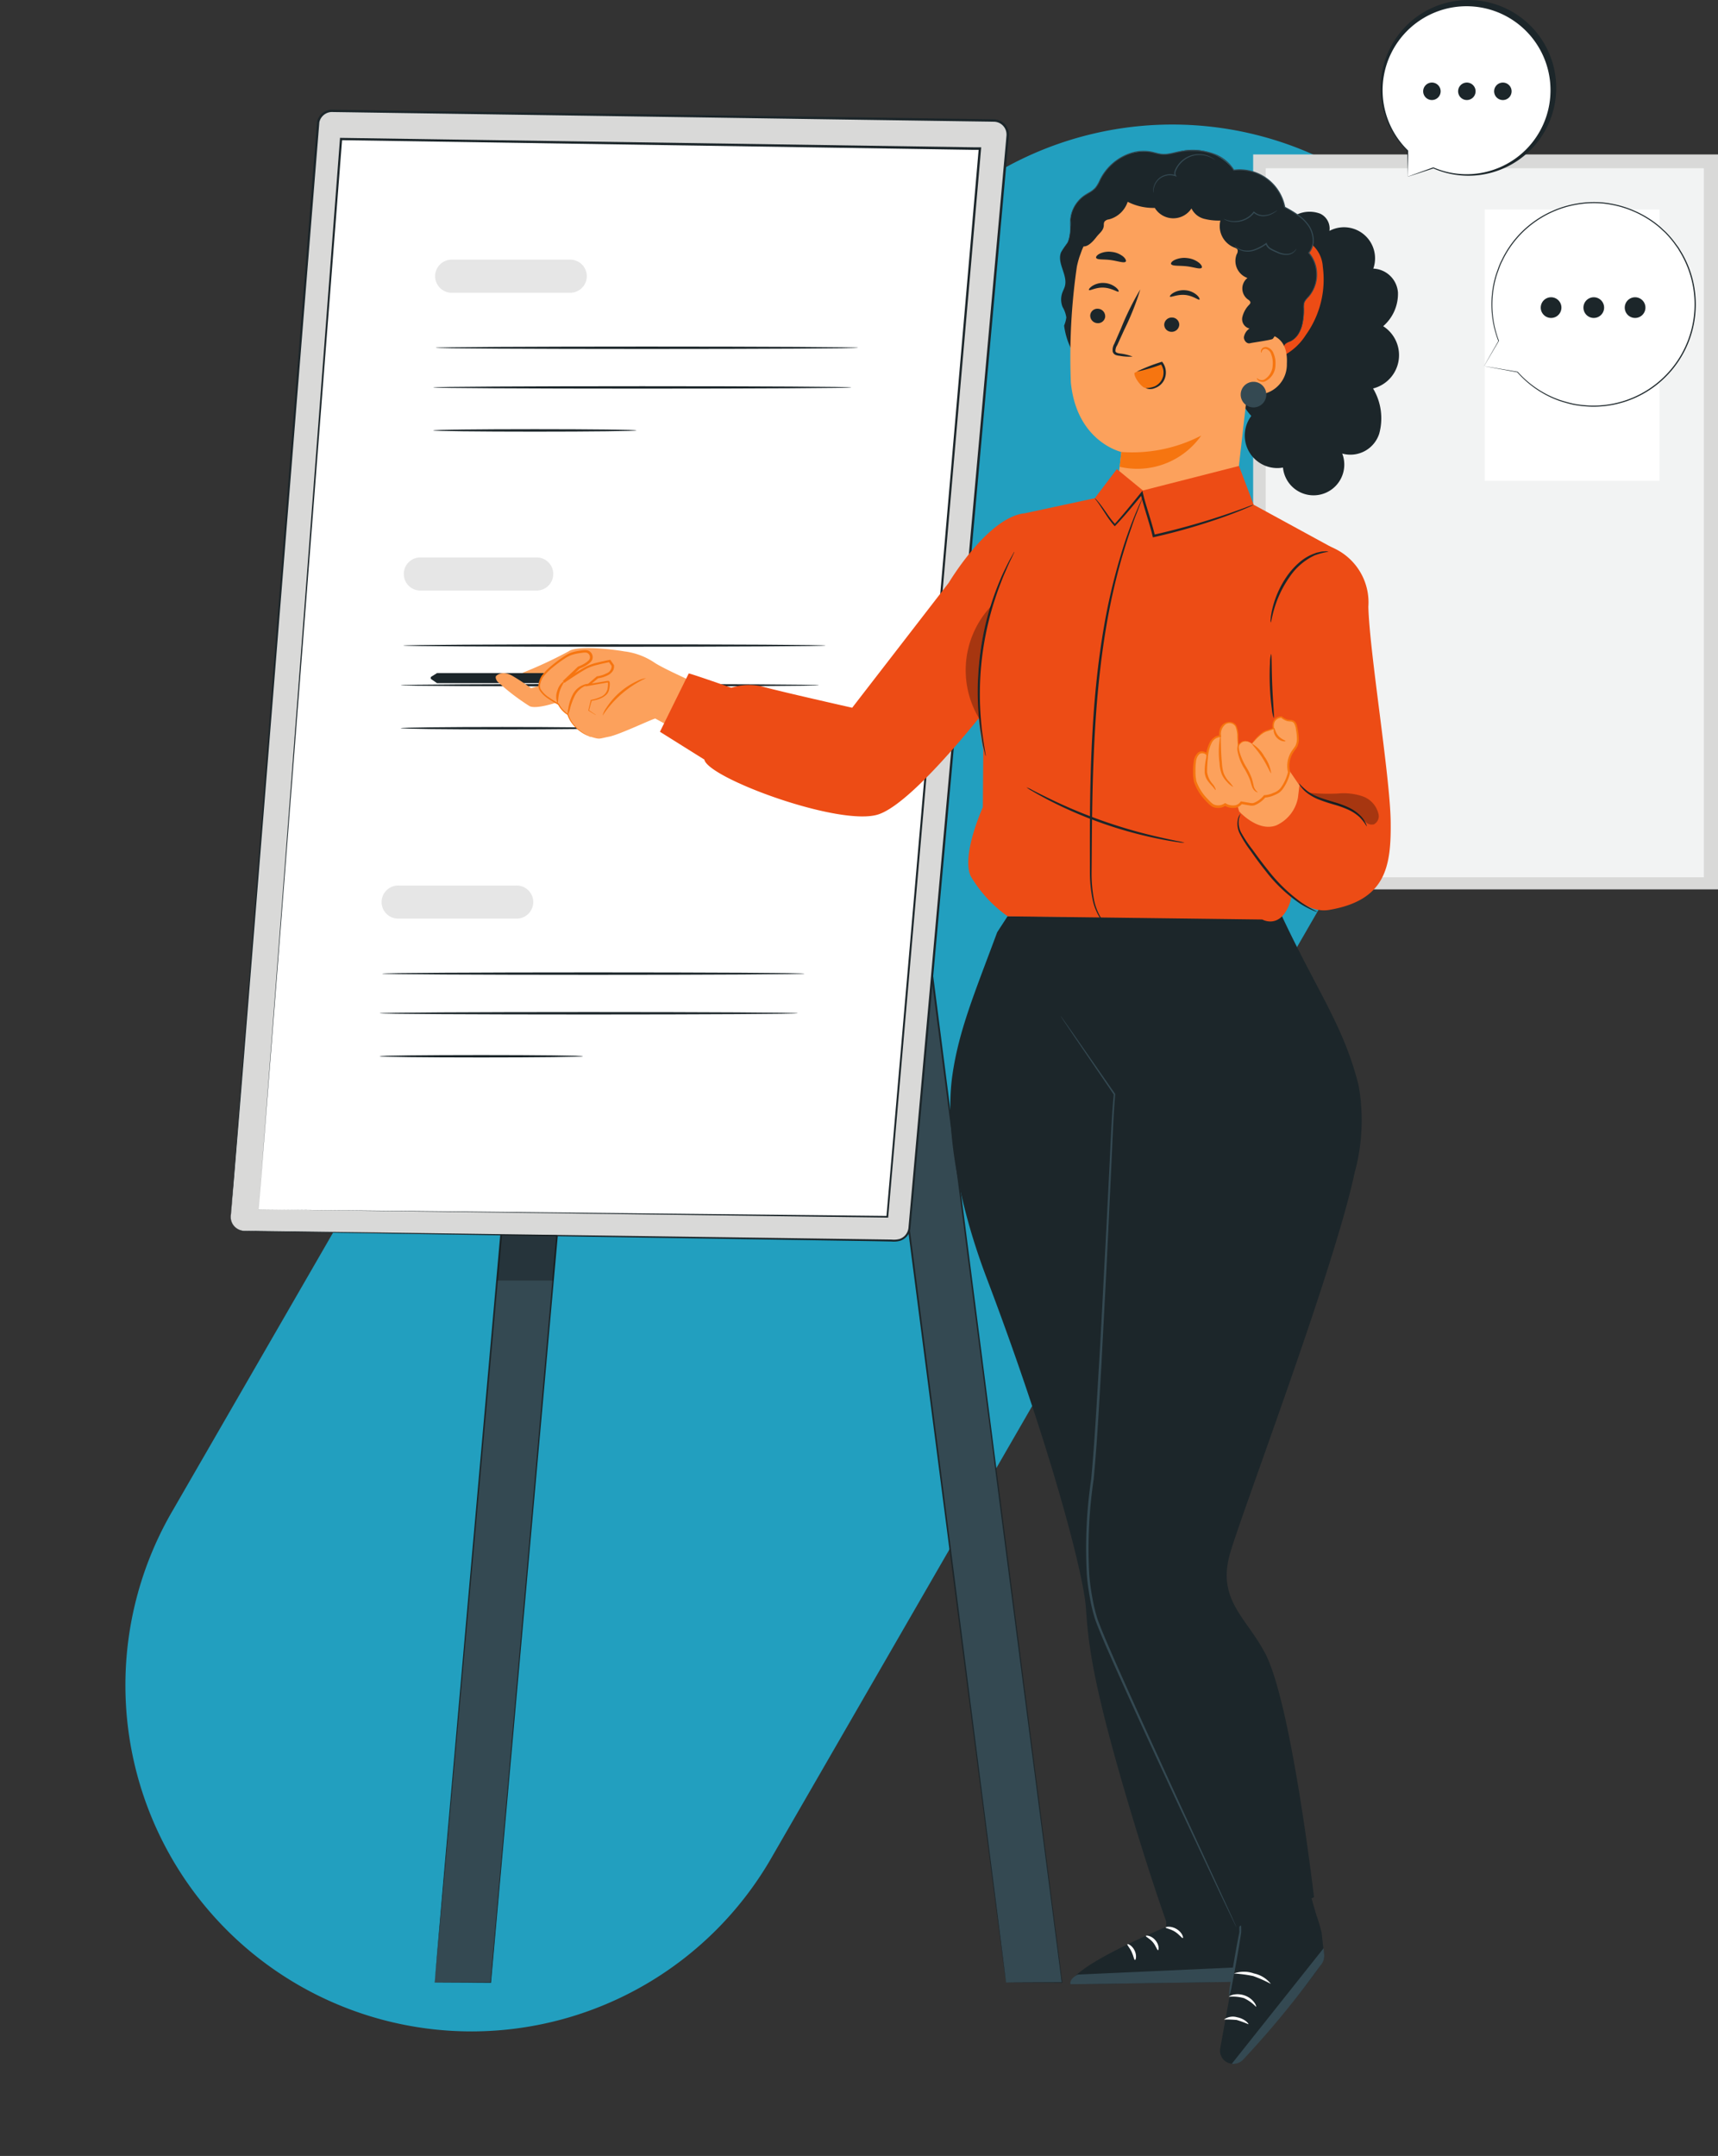
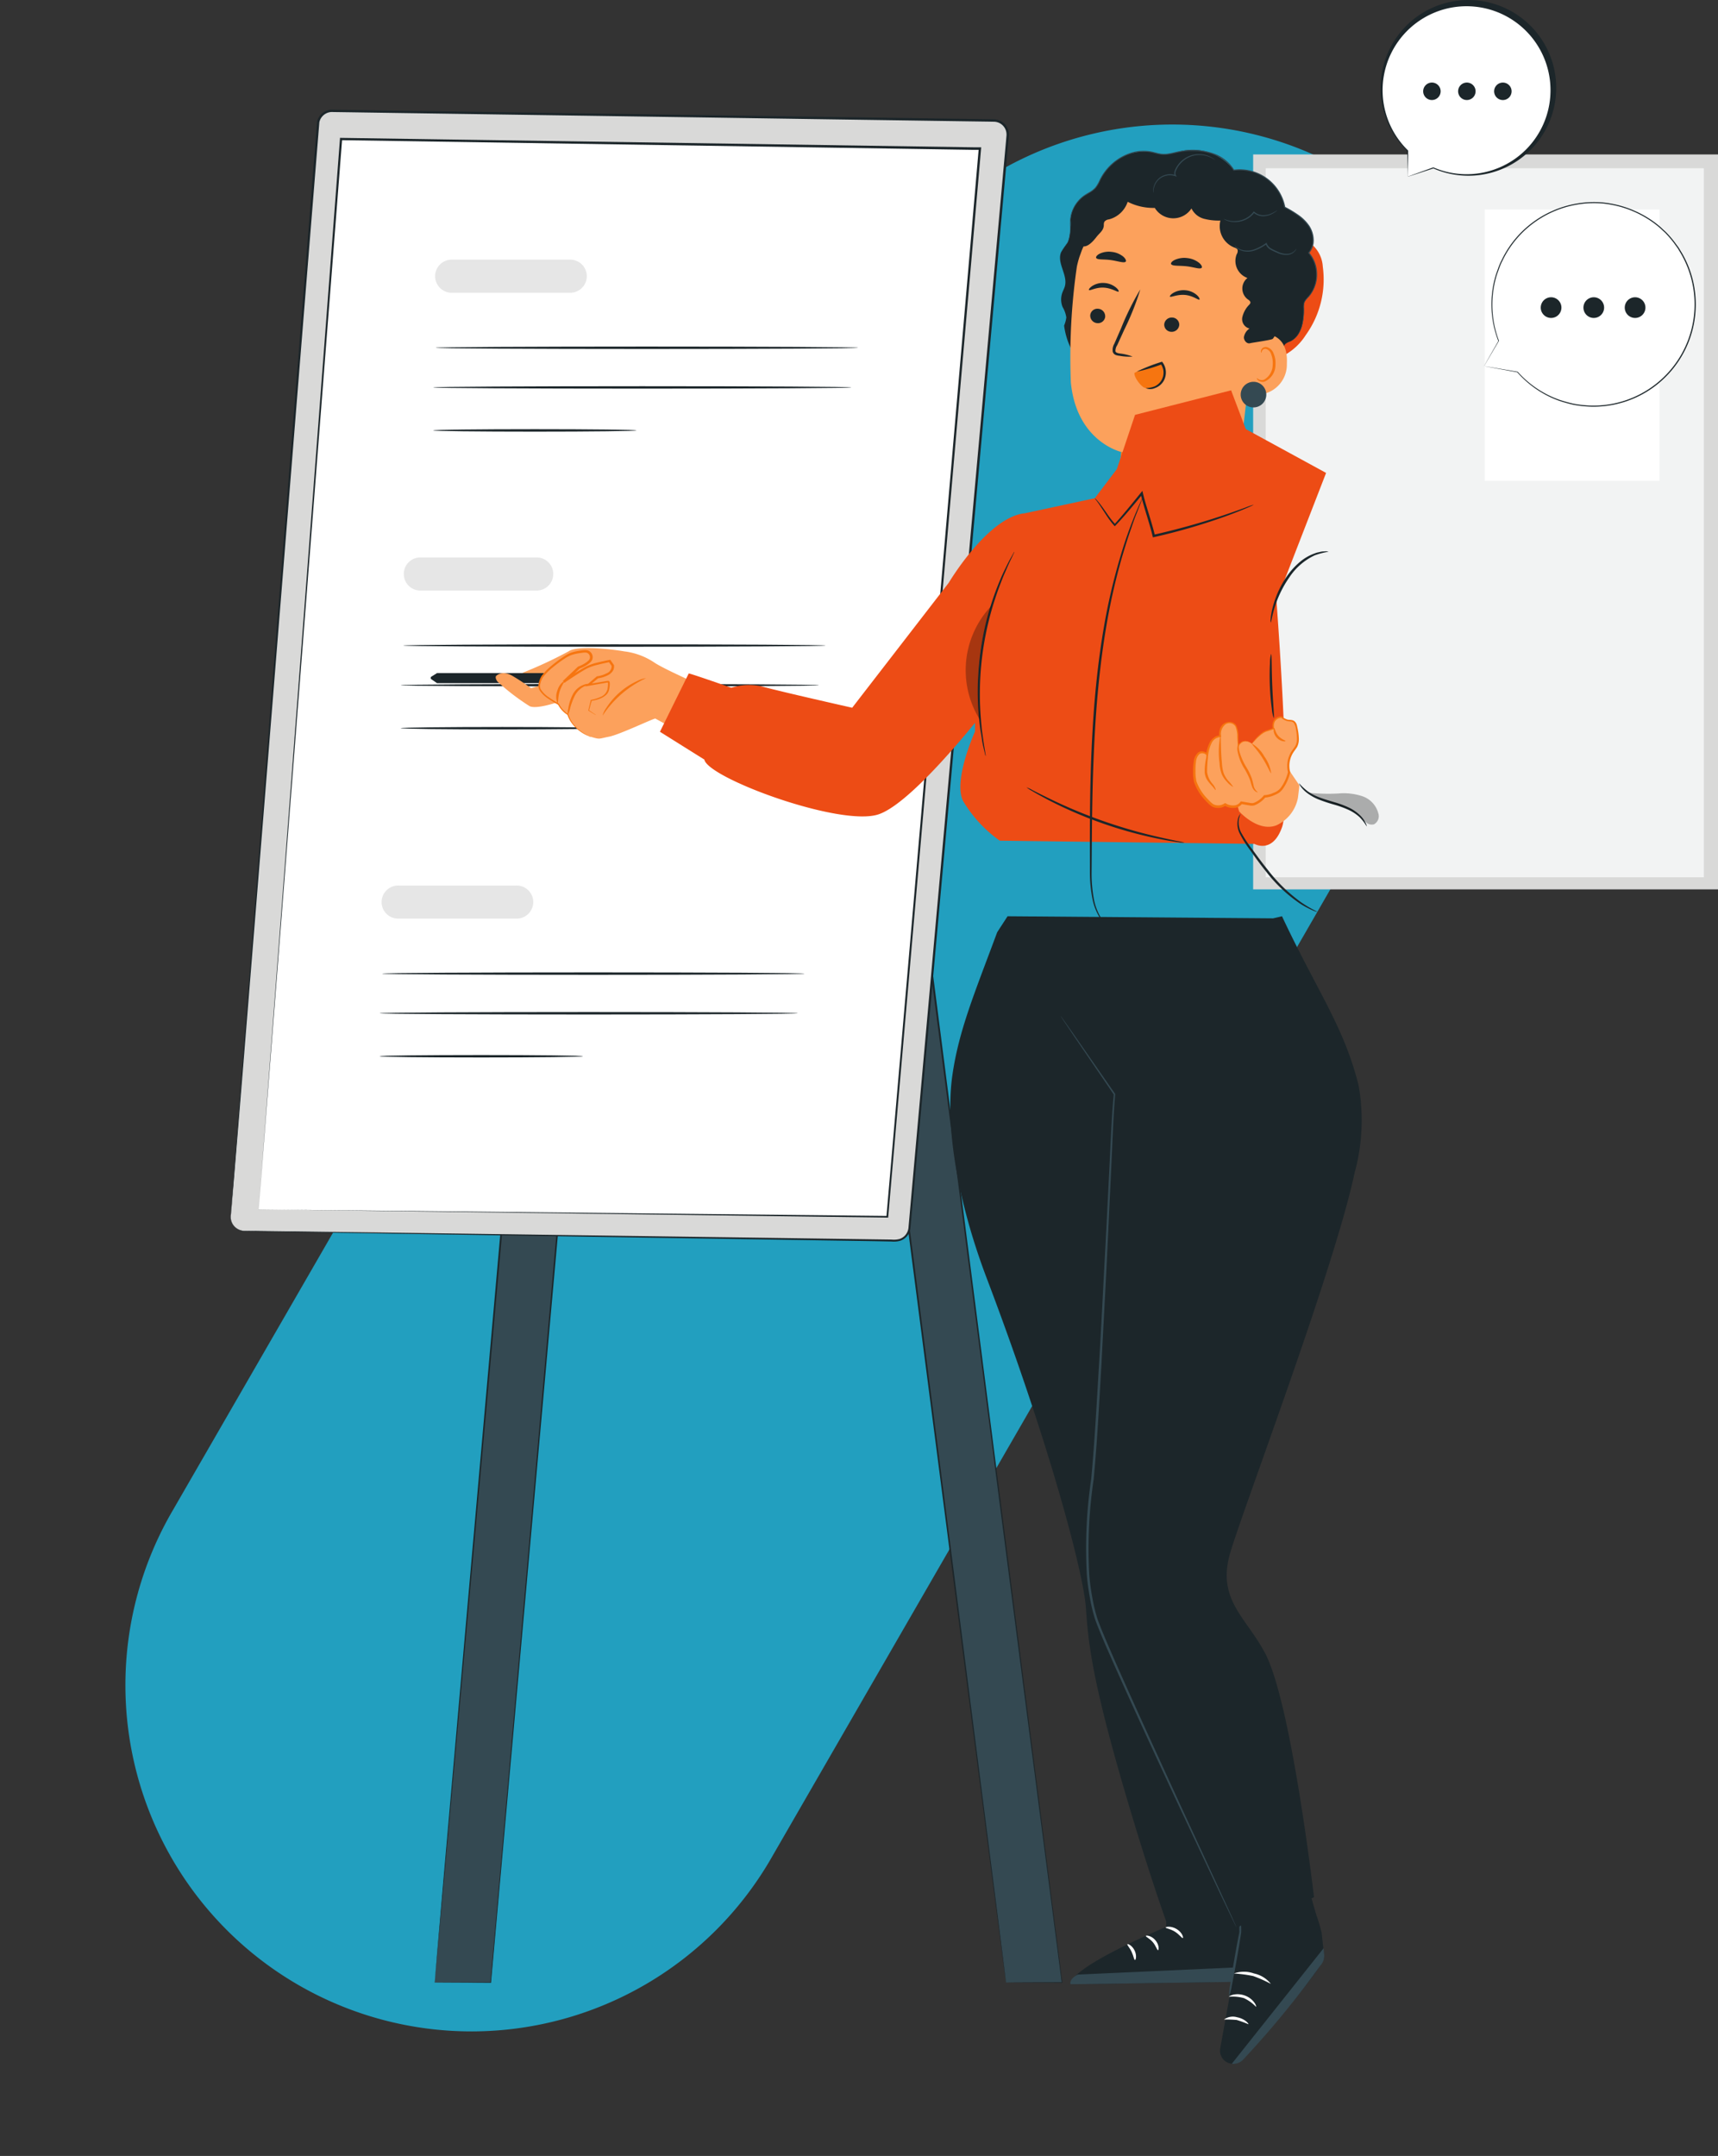
<svg xmlns="http://www.w3.org/2000/svg" width="95.049" height="119.228" viewBox="0 0 95.049 119.228">
  <rect x="0" y="0" width="95.049" height="119.228" fill="#333333" stroke="none" />
  <defs>
    <clipPath id="clip-path">
      <rect id="Rectangle_1160" data-name="Rectangle 1160" width="82.288" height="114.134" fill="none" />
    </clipPath>
    <clipPath id="clip-path-3">
-       <rect id="Rectangle_1154" data-name="Rectangle 1154" width="3.325" height="2.534" fill="none" />
-     </clipPath>
+       </clipPath>
    <clipPath id="clip-path-4">
      <rect id="Rectangle_1153" data-name="Rectangle 1153" width="3.323" height="2.533" fill="none" />
    </clipPath>
    <clipPath id="clip-path-5">
      <rect id="Rectangle_1156" data-name="Rectangle 1156" width="3.847" height="1.782" fill="none" />
    </clipPath>
    <clipPath id="clip-path-6">
      <rect id="Rectangle_1155" data-name="Rectangle 1155" width="3.836" height="1.782" fill="none" />
    </clipPath>
    <clipPath id="clip-path-7">
      <rect id="Rectangle_1158" data-name="Rectangle 1158" width="1.447" height="6.314" fill="none" />
    </clipPath>
    <clipPath id="clip-path-8">
      <rect id="Rectangle_1157" data-name="Rectangle 1157" width="1.44" height="6.314" fill="none" />
    </clipPath>
  </defs>
  <g id="Group_1583" data-name="Group 1583" transform="translate(-1206.95 -932.548)">
    <g id="Group_1551" data-name="Group 1551">
      <path id="Path_7192" data-name="Path 7192" d="M96.419,261.334H19.146a19.146,19.146,0,1,1,0-38.291H96.419a19.146,19.146,0,1,1,0,38.291" transform="translate(1013.789 921.108) rotate(-60)" fill="#229fbf" />
      <g id="Group_1550" data-name="Group 1550" transform="translate(1219.711 932.548)">
        <g id="Group_1549" data-name="Group 1549" clip-path="url(#clip-path)">
          <rect id="Rectangle_1150" data-name="Rectangle 1150" width="25.718" height="40.642" transform="translate(56.57 8.541)" fill="#d9d9d8" />
          <rect id="Rectangle_1151" data-name="Rectangle 1151" width="24.244" height="39.211" transform="translate(57.263 9.304)" fill="#f2f3f3" />
          <rect id="Rectangle_1152" data-name="Rectangle 1152" width="9.668" height="15.001" transform="translate(69.385 11.588)" fill="#fff" />
          <path id="Path_7195" data-name="Path 7195" d="M33.692,168.394h3.1L43.9,88.364H40.8Z" transform="translate(-22.403 -58.756)" fill="#344952" />
          <g id="Group_1548" data-name="Group 1548">
            <g id="Group_1547" data-name="Group 1547" clip-path="url(#clip-path)">
              <path id="Path_7196" data-name="Path 7196" d="M33.691,168.266s.009-.136.031-.405.057-.673.1-1.2c.092-1.058.228-2.617.4-4.624l1.5-17.072C37,130.512,38.768,110.5,40.735,88.232l.005-.061h3.232l-.006.072c-3.444,38.506-6.341,70.882-7.159,80.024v.015h-.018l-2.353-.01c-.508,0-.746-.007-.746-.007l3.1-.017-.017.015L43.834,88.23l.067.072H40.8l.067-.06C38.882,110.483,37.1,130.48,35.8,144.918c-.65,7.224-1.175,13.056-1.538,17.085l-.422,4.64c-.049.529-.086.934-.112,1.206s-.041.414-.041.414" transform="translate(-22.402 -58.628)" fill="#1c262a" />
              <path id="Path_7197" data-name="Path 7197" d="M107.534,168.394h3.1l-10.324-80.03h-3.1Z" transform="translate(-64.638 -58.757)" fill="#344952" />
              <path id="Path_7198" data-name="Path 7198" d="M107.386,168.262s-.021-.134-.057-.4-.089-.673-.159-1.2l-.606-4.624-2.222-17.07C102.469,130.514,99.879,110.5,97,88.241l-.01-.075h3.232l.007.058c4.946,38.522,9.1,70.907,10.275,80.036l0,.019h-.019l-2.352-.01c-.508,0-.746-.007-.746-.007s.246,0,.756-.007l2.343-.01-.017.019c-1.183-9.127-5.38-41.508-10.372-80.024l.067.058h-3.1l.067-.075c2.859,22.245,5.428,42.245,7.286,56.686L106.6,162l.589,4.641c.067.53.117.934.151,1.209s.049.415.049.415" transform="translate(-64.49 -58.625)" fill="#1c262a" />
              <path id="Path_7199" data-name="Path 7199" d="M.011,79.408,4.831,19.016a.776.776,0,0,1,.785-.714l36.618.53a.776.776,0,0,1,.765.787c0,.02,0,.039,0,.059L37.562,80.069a.776.776,0,0,1-.784.706L.772,80.245a.776.776,0,0,1-.765-.786c0-.017,0-.034,0-.051" transform="translate(-0.005 -12.17)" fill="#d9d9d8" />
              <path id="Path_7200" data-name="Path 7200" d="M.006,79.285s0,.044,0,.129a.77.77,0,0,0,.637.687c.247.024.542.012.871.02l5.79.073,21.293.292,7.055.1.924.013a1.184,1.184,0,0,0,.443-.038.722.722,0,0,0,.345-.256.751.751,0,0,0,.141-.412l.042-.469q.042-.472.085-.948.17-1.905.347-3.88c.472-5.265.976-10.89,1.508-16.81s1.089-12.133,1.668-18.575q.436-4.831.883-9.825l.452-5.026q.114-1.265.229-2.538l.115-1.275.058-.639.028-.32a.765.765,0,0,0-.021-.294.713.713,0,0,0-.363-.44.706.706,0,0,0-.282-.074l-.318-.006-1.281-.018-2.548-.037-5.047-.073L23.2,18.5l-9.522-.139-4.617-.067-2.269-.034-1.124-.016a.72.72,0,0,0-.761.564C3.948,30.654,3.09,41.323,2.368,50.281S1.058,66.493.653,71.506L.18,77.276c-.055.658-.1,1.161-.126,1.5s-.048.511-.048.511.009-.174.034-.512.063-.843.113-1.5c.1-1.321.254-3.267.448-5.772.4-5.014.967-12.266,1.673-21.228S3.837,30.635,4.782,18.782a.836.836,0,0,1,.318-.5.857.857,0,0,1,.564-.166l1.124.016,2.269.034,4.617.067,9.523.136,9.866.142,5.046.073,2.549.037,1.28.019.323.006a.84.84,0,0,1,.766.611.9.9,0,0,1,.026.342l-.029.32-.057.639q-.058.639-.115,1.275l-.229,2.538L42.172,29.4q-.45,4.989-.885,9.825c-.581,6.442-1.141,12.655-1.675,18.574s-1.043,11.545-1.519,16.809l-.351,3.88q-.043.476-.086.948l-.043.469a.857.857,0,0,1-.162.464.826.826,0,0,1-.4.293,1.284,1.284,0,0,1-.479.044l-.924-.019L28.6,80.579,7.306,80.244l-5.789-.1c-.331-.011-.622,0-.875-.027a.775.775,0,0,1-.517-.343A.76.76,0,0,1,0,79.414a.557.557,0,0,1,0-.129" transform="translate(0 -12.048)" fill="#1c262a" />
              <path id="Path_7201" data-name="Path 7201" d="M4.637,82.142,9.19,22.949l35.349.531L39.416,82.552Z" transform="translate(-3.083 -15.26)" fill="#fff" />
              <path id="Path_7202" data-name="Path 7202" d="M4.636,82.018l34.779.36-.052.047c1.374-15.882,3.16-36.545,5.108-59.075l.065.072-.317,0L9.189,22.886l.062-.057C6.546,57.531,4.68,81.461,4.637,82.018l4.493-59.2,0-.058h.058l35.031.521c.109,0,.217,0,.317,0h.071l-.006.071c-1.959,22.529-3.757,43.193-5.138,59.071l0,.047h-.048L4.636,82.015" transform="translate(-3.083 -15.135)" fill="#1c262a" />
              <path id="Path_7203" data-name="Path 7203" d="M51.86,106.413c0,.037-5.232.067-11.685.067s-11.686-.029-11.686-.067,5.231-.067,11.686-.067,11.685.029,11.685.067" transform="translate(-18.944 -70.713)" fill="#1c262a" />
              <path id="Path_7204" data-name="Path 7204" d="M51.216,112.959c0,.037-5.18.067-11.569.067s-11.57-.029-11.57-.067,5.179-.067,11.57-.067,11.569.029,11.569.067" transform="translate(-18.669 -75.066)" fill="#1c262a" />
              <path id="Path_7205" data-name="Path 7205" d="M39.327,120.055c0,.037-2.518.067-5.624.067s-5.625-.029-5.625-.067,2.518-.067,5.625-.067,5.624.029,5.624.067" transform="translate(-18.67 -79.785)" fill="#1c262a" />
              <path id="Path_7206" data-name="Path 7206" d="M35.91,93.837h-6.5a.915.915,0,0,1,0-1.829h6.5a.915.915,0,0,1,0,1.829" transform="translate(-18.947 -61.18)" fill="#e6e6e6" />
              <path id="Path_7207" data-name="Path 7207" d="M48.378,160.559c0,.037-5.232.067-11.685.067s-11.686-.029-11.686-.067,5.231-.067,11.686-.067,11.685.029,11.685.067" transform="translate(-16.629 -106.717)" fill="#1c262a" />
              <path id="Path_7208" data-name="Path 7208" d="M47.734,167.106c0,.037-5.18.067-11.569.067s-11.57-.029-11.57-.067,5.179-.067,11.57-.067,11.569.029,11.569.067" transform="translate(-16.354 -111.071)" fill="#1c262a" />
              <path id="Path_7209" data-name="Path 7209" d="M35.844,174.2c0,.037-2.518.067-5.624.067s-5.625-.029-5.625-.067,2.518-.067,5.625-.067,5.624.029,5.624.067" transform="translate(-16.354 -115.788)" fill="#1c262a" />
              <path id="Path_7210" data-name="Path 7210" d="M32.428,147.985h-6.5a.915.915,0,1,1,0-1.829h6.5a.915.915,0,1,1,0,1.829" transform="translate(-16.632 -97.185)" fill="#e6e6e6" />
              <path id="Path_7211" data-name="Path 7211" d="M57.217,57.264c0,.037-5.232.067-11.685.067s-11.686-.029-11.686-.067,5.231-.067,11.686-.067,11.685.029,11.685.067" transform="translate(-22.505 -38.032)" fill="#1c262a" />
              <path id="Path_7212" data-name="Path 7212" d="M56.572,63.811c0,.037-5.18.067-11.569.067s-11.57-.029-11.57-.067,5.179-.067,11.57-.067,11.569.029,11.569.067" transform="translate(-22.231 -42.386)" fill="#1c262a" />
              <path id="Path_7213" data-name="Path 7213" d="M44.683,70.905c0,.037-2.518.067-5.624.067s-5.625-.029-5.625-.067,2.518-.067,5.625-.067,5.624.029,5.624.067" transform="translate(-22.232 -47.103)" fill="#1c262a" />
              <g id="Group_1536" data-name="Group 1536" transform="translate(14.741 68.283)" opacity="0.3">
                <g id="Group_1535" data-name="Group 1535">
                  <g id="Group_1534" data-name="Group 1534" clip-path="url(#clip-path-3)">
                    <g id="Group_1533" data-name="Group 1533" transform="translate(0.002 0.001)">
                      <g id="Group_1532" data-name="Group 1532" clip-path="url(#clip-path-4)">
                        <path id="Path_7214" data-name="Path 7214" d="M44.221,203.793l-.226,2.531h3.1l.224-2.533Z" transform="translate(-43.996 -203.793)" fill="#040504" />
                      </g>
                    </g>
                  </g>
                </g>
              </g>
              <path id="Path_7215" data-name="Path 7215" d="M41.265,44.688h-6.5a.915.915,0,1,1,0-1.829h6.5a.915.915,0,1,1,0,1.829Z" transform="translate(-22.507 -28.499)" fill="#e6e6e6" />
              <path id="Path_7216" data-name="Path 7216" d="M206.942,42.5l1.858.331a5.643,5.643,0,1,0-1.046-1.728l0,0Z" transform="translate(-137.604 -22.24)" fill="#fff" />
              <path id="Path_7217" data-name="Path 7217" d="M206.942,42.453s.015-.03.049-.09l.152-.268.6-1.049a.014.014,0,0,1,.019-.005l0,0,0,0-.024.013a5.6,5.6,0,0,1-.157-3.592c.042-.146.1-.29.151-.439a3.419,3.419,0,0,1,.19-.442,5.608,5.608,0,0,1,1.215-1.666,5.7,5.7,0,0,1,4.383-1.523,5.785,5.785,0,0,1,2.483.841,5.336,5.336,0,0,1,.558.393,3.251,3.251,0,0,1,.258.227c.083.08.174.152.251.238a5.674,5.674,0,0,1,.45.532c.067.094.14.187.207.284l.181.3a5.656,5.656,0,0,1-5.066,8.476,6.171,6.171,0,0,1-.928-.1,7.431,7.431,0,0,1-.84-.235,5.6,5.6,0,0,1-2.286-1.563l.008,0-1.386-.256-.352-.067-.117-.023.124.019.358.06,1.379.235a.016.016,0,0,1,.008,0,5.6,5.6,0,0,0,2.278,1.541,7.493,7.493,0,0,0,.834.231,6.151,6.151,0,0,0,.921.1,5.6,5.6,0,0,0,5.008-8.388l-.179-.3c-.067-.1-.137-.187-.2-.28a5.635,5.635,0,0,0-.444-.526c-.076-.086-.166-.157-.248-.235a3.235,3.235,0,0,0-.255-.224,5.343,5.343,0,0,0-.551-.389,5.723,5.723,0,0,0-2.453-.833,5.642,5.642,0,0,0-4.338,1.5,5.577,5.577,0,0,0-1.208,1.647,3.322,3.322,0,0,0-.189.436c-.051.147-.109.29-.152.436a5.592,5.592,0,0,0,.137,3.567.014.014,0,0,1-.024.013l0,0h.023c-.264.449-.469.8-.607,1.032L207,42.36l-.056.092" transform="translate(-137.604 -22.195)" fill="#1c262a" />
              <path id="Path_7218" data-name="Path 7218" d="M230.2,49.635a.572.572,0,1,1,.572.572.572.572,0,0,1-.572-.572" transform="translate(-153.071 -32.624)" fill="#1c262a" />
              <path id="Path_7219" data-name="Path 7219" d="M223.37,49.635a.572.572,0,1,1,.572.572.572.572,0,0,1-.572-.572" transform="translate(-148.527 -32.624)" fill="#1c262a" />
              <path id="Path_7220" data-name="Path 7220" d="M216.4,49.918a.572.572,0,1,1,.782.209h0a.572.572,0,0,1-.781-.209" transform="translate(-143.842 -32.621)" fill="#1c262a" />
              <path id="Path_7221" data-name="Path 7221" d="M191.452,10.068l-.011-1.43a4.763,4.763,0,1,1,1.418.946l0,0Z" transform="translate(-126.33 -0.299)" fill="#fff" />
              <path id="Path_7222" data-name="Path 7222" d="M191.349,9.769a.9.9,0,0,1,.1-.038l.271-.1,1.034-.372-.008.049h0a.028.028,0,0,1-.005-.039.029.029,0,0,1,.034-.009,4.645,4.645,0,1,0-1.411-.941.027.027,0,0,1,.008.02c0,.454-.007.806-.009,1.054l0,.277a.966.966,0,0,1,0,.1.579.579,0,0,1-.005-.087l-.008-.27c-.006-.253-.014-.611-.025-1.072l.008.019a4.72,4.72,0,0,1-1.24-1.977,4.858,4.858,0,1,1,2.667,2.928l.028-.048,0,0a.028.028,0,0,1,.005.039.033.033,0,0,1-.014.01l-1.065.346-.268.085a.662.662,0,0,1-.087.025" transform="translate(-126.227 0)" fill="#1c262a" />
              <path id="Path_7223" data-name="Path 7223" d="M197.876,14.109a.483.483,0,1,0-.483.483.483.483,0,0,0,.483-.483" transform="translate(-130.933 -9.06)" fill="#1c262a" />
              <path id="Path_7224" data-name="Path 7224" d="M203.644,14.109a.483.483,0,1,0-.483.483.483.483,0,0,0,.483-.483" transform="translate(-134.768 -9.06)" fill="#1c262a" />
              <path id="Path_7225" data-name="Path 7225" d="M209.526,14.354a.483.483,0,1,0-.66.177.482.482,0,0,0,.66-.177h0" transform="translate(-138.722 -9.063)" fill="#1c262a" />
-               <path id="Path_7226" data-name="Path 7226" d="M173.945,41.292a2.368,2.368,0,0,0,.821-1.859,1.425,1.425,0,0,0-1.364-1.327,1.719,1.719,0,0,0-2.426-2.088.908.908,0,0,0-.508-.948,1.655,1.655,0,0,0-1.84.458l-1.713,5.566a3.644,3.644,0,0,0-.276,5.146l.012.014a1.8,1.8,0,0,0,1.753,2.854,1.7,1.7,0,1,0,3.279-.774,1.675,1.675,0,0,0,2.046-1.1,3.208,3.208,0,0,0-.341-2.5,1.9,1.9,0,0,0,.557-3.446" transform="translate(-110.184 -23.251)" fill="#1c262a" />
              <path id="Path_7227" data-name="Path 7227" d="M172.238,39.559a1.757,1.757,0,0,1,1.01,1.492,5.263,5.263,0,0,1-.942,3.782,3.263,3.263,0,0,1-2.629,1.516q.128-2.714.255-5.428Z" transform="translate(-112.825 -26.304)" fill="#ed4c15" />
              <path id="Path_7228" data-name="Path 7228" d="M150.685,32.909a1.881,1.881,0,0,0,0-2.412,1.26,1.26,0,0,0-.025-1.531,3.686,3.686,0,0,0-1.3-1,2.532,2.532,0,0,0-2.818-2.044,2.86,2.86,0,0,0-3.107-1,2.979,2.979,0,0,1-.841.124,4.762,4.762,0,0,1-.612-.128,2.711,2.711,0,0,0-2.819,1.517,2.118,2.118,0,0,1-.274.475,2.845,2.845,0,0,1-.591.409,1.815,1.815,0,0,0-.786,1.293,3.429,3.429,0,0,1-.153,1.3,6.608,6.608,0,0,0-.372.549c-.251.591.378,1.255.21,1.876-.033.127-.1.242-.144.366a1.12,1.12,0,0,0,.015.786,1.6,1.6,0,0,1,.208.579,1.81,1.81,0,0,1-.123.452,4.1,4.1,0,0,0,.919,2.1l9.683.748a1.815,1.815,0,0,0,1.508-1.463.667.667,0,0,1,.112-.352.776.776,0,0,1,.276-.154c.647-.292.78-1.144.763-1.853a.861.861,0,0,1,.026-.3,1.078,1.078,0,0,1,.253-.347" transform="translate(-91.042 -16.513)" fill="#1c262a" />
              <path id="Path_7229" data-name="Path 7229" d="M149.013,37.435a5.2,5.2,0,0,0-2.441-4.711,6.417,6.417,0,0,0-2.435-.767,3.936,3.936,0,0,0-2.318.323,5.323,5.323,0,0,0-2.856,3.686,34.694,34.694,0,0,0-.33,6.417c.328,3.271,2.789,3.826,2.789,3.826l-.6,5.359,4.512,4.242,2.285-6.094Z" transform="translate(-92.147 -21.215)" fill="#fca15c" />
              <path id="Path_7230" data-name="Path 7230" d="M141.933,51.3a.417.417,0,0,0,.377.443.4.4,0,0,0,.449-.34v-.01a.417.417,0,0,0-.376-.443.4.4,0,0,0-.449.34v.01" transform="translate(-94.376 -33.874)" fill="#1c262a" />
              <path id="Path_7231" data-name="Path 7231" d="M141.721,47.09c.049.057.377-.158.824-.131s.762.268.814.217c.025-.023-.022-.124-.158-.235a1.143,1.143,0,0,0-.648-.241,1.1,1.1,0,0,0-.66.172c-.143.1-.2.193-.172.219" transform="translate(-94.232 -31.052)" fill="#1c262a" />
              <path id="Path_7232" data-name="Path 7232" d="M146.729,51.479a2.98,2.98,0,0,0-.719-.173c-.114-.018-.22-.048-.235-.126a.58.58,0,0,1,.1-.335l.388-.851a14.962,14.962,0,0,0,.889-2.231,14.974,14.974,0,0,0-1.067,2.154l-.374.856a.663.663,0,0,0-.085.445.287.287,0,0,0,.178.178.77.77,0,0,0,.192.038,2.923,2.923,0,0,0,.737.043" transform="translate(-96.824 -31.759)" fill="#1c262a" />
              <path id="Path_7233" data-name="Path 7233" d="M146.883,72.795a8.291,8.291,0,0,0,4.423-.907,4.33,4.33,0,0,1-4.513,1.728Z" transform="translate(-97.608 -47.801)" fill="#f67510" />
              <path id="Path_7234" data-name="Path 7234" d="M142.9,41.888c.069.114.415.06.814.117s.724.181.818.087c.042-.046,0-.155-.128-.273a1.21,1.21,0,0,0-.637-.266,1.194,1.194,0,0,0-.679.1c-.156.081-.218.178-.189.235" transform="translate(-95.013 -27.622)" fill="#1c262a" />
              <path id="Path_7235" data-name="Path 7235" d="M154.981,52.807a.416.416,0,0,1-.439.38.4.4,0,0,1-.392-.4v-.01a.416.416,0,0,1,.439-.38.4.4,0,0,1,.393.4v.011" transform="translate(-102.5 -34.837)" fill="#1c262a" />
              <path id="Path_7236" data-name="Path 7236" d="M156.719,48.409c-.057.049-.348-.213-.794-.254s-.794.151-.838.091c-.022-.026.04-.119.192-.209a1.143,1.143,0,0,1,.677-.14,1.1,1.1,0,0,1,.626.27c.127.119.164.22.137.242" transform="translate(-103.12 -31.844)" fill="#1c262a" />
              <path id="Path_7237" data-name="Path 7237" d="M156.963,43.112c-.1.093-.432-.045-.845-.089s-.771,0-.841-.118c-.031-.055.033-.151.2-.233a1.282,1.282,0,0,1,.7-.1,1.265,1.265,0,0,1,.655.268c.136.118.174.227.131.273" transform="translate(-103.245 -28.299)" fill="#1c262a" />
              <path id="Path_7238" data-name="Path 7238" d="M167.556,55.84c.014-.241.326-.794.567-.818.642-.062,1.787.055,1.7,1.672a1.663,1.663,0,0,1-2.31,1.578c0-.05-.011-1.6.039-2.432" transform="translate(-111.388 -36.578)" fill="#fca15c" />
              <path id="Path_7239" data-name="Path 7239" d="M169.457,59c.01-.007.037.029.1.062a.385.385,0,0,0,.287.02.953.953,0,0,0,.484-.833,1.273,1.273,0,0,0-.078-.557.445.445,0,0,0-.275-.31.2.2,0,0,0-.233.094c-.034.06-.021.105-.034.108s-.046-.039-.023-.129a.247.247,0,0,1,.094-.134.293.293,0,0,1,.216-.045.541.541,0,0,1,.385.363,1.309,1.309,0,0,1,.1.623,1,1,0,0,1-.61.926.413.413,0,0,1-.349-.076c-.067-.058-.075-.108-.067-.112" transform="translate(-112.676 -38.081)" fill="#f67510" />
              <path id="Path_7240" data-name="Path 7240" d="M138.257,33.953a1.288,1.288,0,0,0,.773-1.144c.291.105.613-.258.8-.5s.406-.363.411-.672a.348.348,0,0,1,.034-.178.374.374,0,0,1,.25-.127,1.483,1.483,0,0,0,1.035-.972,3.138,3.138,0,0,0,1.5.338,1.2,1.2,0,0,0,2.03.029,1.072,1.072,0,0,0,.687.57,3.18,3.18,0,0,0,.913.1,1.27,1.27,0,0,0,.751,1.484c.077.029.168.058.2.134a.331.331,0,0,1-.049.245,1,1,0,0,0,.562,1.3l.033.012a.745.745,0,0,0,0,1.169c.077.053.179.118.161.21a.211.211,0,0,1-.054.091,1.448,1.448,0,0,0-.393.71.536.536,0,0,0,.4.617.709.709,0,0,0-.309.469c-.014.192.168.4.352.34.078-.025,1.19-.177,1.243-.24.674-.813-.057-1.8-.058-2.852a6.859,6.859,0,0,0-.781-3.041,5.022,5.022,0,0,0-.723-1.11,6.672,6.672,0,0,0-1.163-.965,6.1,6.1,0,0,0-1.723-.948,5.6,5.6,0,0,0-3.582.459,5.2,5.2,0,0,0-1.242.637,4.713,4.713,0,0,0-1.088,1.262,5.864,5.864,0,0,0-.931,2.215" transform="translate(-91.932 -19.2)" fill="#1c262a" />
              <path id="Path_7241" data-name="Path 7241" d="M137.1,30.415a.843.843,0,0,1,.134-.23c.051-.071.122-.152.191-.258a1.036,1.036,0,0,0,.148-.405,3.21,3.21,0,0,0,.023-.547,2.432,2.432,0,0,1,.056-.655,1.849,1.849,0,0,1,.332-.679,1.815,1.815,0,0,1,.29-.3,2.707,2.707,0,0,1,.363-.238,1.378,1.378,0,0,0,.353-.268,1.8,1.8,0,0,0,.235-.4,2.969,2.969,0,0,1,1.483-1.43,2.639,2.639,0,0,1,.544-.168,2.388,2.388,0,0,1,.584-.031,2.767,2.767,0,0,1,.3.042c.1.021.194.048.291.071a1.428,1.428,0,0,0,.59.036c.2-.027.4-.087.605-.126a3.885,3.885,0,0,1,1.281-.041,3.375,3.375,0,0,1,.641.158,2.182,2.182,0,0,1,1.069.8l.075.114-.034-.016a2.568,2.568,0,0,1,2.855,2.074l-.016-.023a7,7,0,0,1,.748.45,2.338,2.338,0,0,1,.6.6,1.52,1.52,0,0,1,.242.78,1.045,1.045,0,0,1-.256.734v-.037a1.832,1.832,0,0,1,.441,1.165,1.879,1.879,0,0,1-.3,1.084,1.837,1.837,0,0,1-.16.21,2.3,2.3,0,0,0-.164.188.475.475,0,0,0-.092.212,1.353,1.353,0,0,0-.007.23,3.624,3.624,0,0,1-.074.838,1.755,1.755,0,0,1-.256.625,1.083,1.083,0,0,1-.365.338c-.118.067-.221.091-.28.129a.491.491,0,0,0-.084.062.252.252,0,0,1,.08-.069c.058-.041.161-.067.276-.136a1.085,1.085,0,0,0,.353-.337,1.75,1.75,0,0,0,.245-.618,3.646,3.646,0,0,0,.067-.83,1.364,1.364,0,0,1,.006-.237.516.516,0,0,1,.1-.23,2.444,2.444,0,0,1,.166-.193,1.733,1.733,0,0,0,.154-.205,1.832,1.832,0,0,0,.283-1.058,1.783,1.783,0,0,0-.432-1.129l-.016-.019.017-.018a.99.99,0,0,0,.239-.7,1.458,1.458,0,0,0-.235-.748,2.28,2.28,0,0,0-.584-.586,6.989,6.989,0,0,0-.744-.45l-.014-.008,0-.015a2.505,2.505,0,0,0-2.781-2.017l-.021,0-.013-.02-.073-.11A2.117,2.117,0,0,0,145.515,25a3.307,3.307,0,0,0-.627-.155,3.836,3.836,0,0,0-1.259.039c-.2.038-.4.1-.609.125a1.532,1.532,0,0,1-.311.014,1.8,1.8,0,0,1-.3-.052c-.1-.024-.194-.05-.289-.071a2.692,2.692,0,0,0-.288-.041,2.318,2.318,0,0,0-.57.029,2.568,2.568,0,0,0-.532.163,2.923,2.923,0,0,0-1.46,1.4,1.838,1.838,0,0,1-.243.413,1.421,1.421,0,0,1-.367.278,2.677,2.677,0,0,0-.36.235,1.781,1.781,0,0,0-.285.288,1.81,1.81,0,0,0-.329.662,2.4,2.4,0,0,0-.061.645,3.164,3.164,0,0,1-.029.552,1.043,1.043,0,0,1-.157.412c-.072.107-.144.187-.2.256a1.282,1.282,0,0,0-.111.163.4.4,0,0,1-.034.059" transform="translate(-91.161 -16.46)" fill="#344952" />
              <path id="Path_7242" data-name="Path 7242" d="M155.779,25.778s-.056-.037-.16-.1a1.482,1.482,0,0,0-.473-.17,1.4,1.4,0,0,0-.732.062,1.444,1.444,0,0,0-.7.559,1.227,1.227,0,0,0-.125.243.277.277,0,0,0,0,.235l.05.078-.088-.03a.917.917,0,0,0-.688.04.883.883,0,0,0-.4.386.963.963,0,0,0-.108.359c-.008.088,0,.137-.009.138s0-.012-.008-.034a.6.6,0,0,1-.005-.1.923.923,0,0,1,.506-.794.965.965,0,0,1,.734-.051l-.038.048a.339.339,0,0,1-.01-.29,1.268,1.268,0,0,1,.132-.258,1.482,1.482,0,0,1,.732-.58,1.412,1.412,0,0,1,.762-.051,1.383,1.383,0,0,1,.478.194.914.914,0,0,1,.112.084c.024.021.036.034.034.034" transform="translate(-101.294 -16.914)" fill="#344952" />
              <path id="Path_7243" data-name="Path 7243" d="M166.922,34.672s-.025.03-.082.074a1.433,1.433,0,0,1-.26.158,1.059,1.059,0,0,1-.449.106.792.792,0,0,1-.538-.2l.05,0-.07.087c-.025.028-.053.055-.08.082a1.341,1.341,0,0,1-.573.31,1.374,1.374,0,0,1-.53.034,1.219,1.219,0,0,1-.343-.1.437.437,0,0,1-.111-.067,1.919,1.919,0,0,0,.46.122,1.4,1.4,0,0,0,.509-.047,1.32,1.32,0,0,0,.543-.3c.025-.026.052-.051.076-.078l.067-.081.023-.029.026.024a.745.745,0,0,0,.494.188,1.066,1.066,0,0,0,.43-.087c.232-.1.354-.2.36-.192" transform="translate(-109.005 -23.054)" fill="#344952" />
              <path id="Path_7244" data-name="Path 7244" d="M169.181,40.4s0,.014-.008.04a.384.384,0,0,1-.056.1.589.589,0,0,1-.37.215,1.125,1.125,0,0,1-.627-.107,3.609,3.609,0,0,1-.34-.158.6.6,0,0,1-.288-.3l-.012-.037.051.019a2.547,2.547,0,0,1-.679.354,1.144,1.144,0,0,1-.625.027.824.824,0,0,1-.372-.2.5.5,0,0,1-.075-.087c-.014-.022-.021-.034-.019-.034a1.5,1.5,0,0,0,.111.1.859.859,0,0,0,.366.171,1.121,1.121,0,0,0,.6-.04,2.594,2.594,0,0,0,.66-.35l.037-.025.014.045.01.03a.546.546,0,0,0,.258.263c.109.062.225.111.332.159a1.114,1.114,0,0,0,.6.117.589.589,0,0,0,.358-.185.979.979,0,0,0,.084-.128" transform="translate(-110.221 -26.668)" fill="#344952" />
              <path id="Path_7245" data-name="Path 7245" d="M150.716,59.951a6.23,6.23,0,0,0-1.48.533c-.04.226.332.724.542.815a.794.794,0,0,0,.714-.081.972.972,0,0,0,.34-.6,1.48,1.48,0,0,0-.116-.666" transform="translate(-99.231 -39.864)" fill="#f67510" />
              <path id="Path_7246" data-name="Path 7246" d="M150.076,61.159a1.467,1.467,0,0,0,.5-.094.826.826,0,0,0,.469-.976.841.841,0,0,0-.127-.275l.074.023a9.152,9.152,0,0,1-1.4.412,9.2,9.2,0,0,1,1.359-.536l.045-.016.029.039a.936.936,0,0,1,.151.319.953.953,0,0,1-.1.72.9.9,0,0,1-.46.375.642.642,0,0,1-.532.008" transform="translate(-99.465 -39.695)" fill="#1c262a" />
              <path id="Path_7247" data-name="Path 7247" d="M168.192,63.725a.708.708,0,1,1-.708-.708.708.708,0,0,1,.708.708" transform="translate(-110.895 -41.902)" fill="#344952" />
              <path id="Path_7248" data-name="Path 7248" d="M58.373,109.164s-2.2-.96-2.846-1.371a3.808,3.808,0,0,0-1.7-.643c-.72-.128-2.622-.335-3.085,0a23.706,23.706,0,0,1-2.546,1.185l2.757,1.5s.452,1.863,1,2.032.452.113,1.035,0,2.5-1.035,2.56-1,2.026,1.106,2.026,1.106Z" transform="translate(-32.049 -71.128)" fill="#fca15c" />
              <path id="Path_7249" data-name="Path 7249" d="M39.919,111.653H33.38l-.315-.217a.087.087,0,0,1,0-.144l.312-.195h6.539Z" transform="translate(-21.961 -73.873)" fill="#1c262a" />
              <path id="Path_7250" data-name="Path 7250" d="M43.778,111.266s.313-.374.922-.012a11.59,11.59,0,0,1,1.02.675,4.157,4.157,0,0,0,.413-.124l.868.413.093.517s-1.106.372-1.457.186a12.258,12.258,0,0,1-1.776-1.361c-.144-.2-.081-.294-.081-.294" transform="translate(-29.102 -73.872)" fill="#fca15c" />
              <path id="Path_7251" data-name="Path 7251" d="M54.111,111l-.4-.256.145-.558s.847-.114.94-.579,0-.455,0-.455l-1.1.186.506-.424s.92-.114.847-.651l-.177-.253a7.992,7.992,0,0,0-1.188.315,15,15,0,0,0-1.343.838l.827-.785a1.8,1.8,0,0,0,.6-.36.323.323,0,0,0-.26-.543,2.9,2.9,0,0,0-.881.19,4.643,4.643,0,0,0-1.56,1.343c-.155.4-.134.545.114.8a5.059,5.059,0,0,0,.858.6,1.54,1.54,0,0,0,.516.57,1.992,1.992,0,0,0,1.24,1.232" transform="translate(-33.894 -71.465)" fill="#fca15c" />
              <path id="Path_7252" data-name="Path 7252" d="M53.69,112.079a.522.522,0,0,1-.115-.042,2.344,2.344,0,0,1-.761-.52,1.692,1.692,0,0,1-.4-.661l.02.026a1.475,1.475,0,0,1-.539-.582l.018.019c-.178-.1-.361-.21-.545-.335a1.559,1.559,0,0,1-.509-.5.547.547,0,0,1-.022-.394,1.193,1.193,0,0,1,.149-.365,3.146,3.146,0,0,1,.559-.577,7.069,7.069,0,0,1,.672-.5,1.928,1.928,0,0,1,.391-.209,2.614,2.614,0,0,1,.437-.108q.111-.019.224-.03a.79.79,0,0,1,.245,0,.393.393,0,0,1,.3.4.376.376,0,0,1-.112.248,1.233,1.233,0,0,1-.19.154,2.063,2.063,0,0,1-.434.218l.024-.014-.337.32-.49.465-.083-.1c.412-.278.812-.549,1.23-.779a2.97,2.97,0,0,1,.668-.235c.222-.056.441-.1.658-.145l.039-.008.023.034.176.253.009.013,0,.014a.473.473,0,0,1-.084.331.707.707,0,0,1-.247.207,1.75,1.75,0,0,1-.57.177l.029-.013-.508.421-.043-.093.819-.134.191-.031.047-.008.023,0,.011,0h.007a.056.056,0,0,1,.028,0c.072.051.052.088.062.122a1.5,1.5,0,0,1-.04.369.539.539,0,0,1-.183.3,1.075,1.075,0,0,1-.271.168,2.087,2.087,0,0,1-.527.145l.025-.022c-.061.22-.112.4-.154.556l-.008-.022.3.2a.481.481,0,0,1,.093.071.527.527,0,0,1-.1-.054l-.31-.185-.012-.007,0-.014c.037-.153.081-.339.134-.561l0-.019.021,0a2.077,2.077,0,0,0,.5-.152.637.637,0,0,0,.4-.42,1.452,1.452,0,0,0,.034-.342.2.2,0,0,0-.007-.037c0-.013-.01,0,.011-.034v-.008c0-.034,0,.042,0,.034h0l-.011,0-.023,0-.047.008-.19.034-.815.143-.193.034.15-.127.5-.426.012-.01.017,0a1.649,1.649,0,0,0,.527-.168.426.426,0,0,0,.268-.419l.01.027-.178-.252.062.025c-.213.043-.431.091-.65.147a2.836,2.836,0,0,0-.639.224c-.4.225-.808.5-1.216.774l-.083-.1.49-.465.337-.32.01-.009.014-.005a1.935,1.935,0,0,0,.4-.2,1.1,1.1,0,0,0,.171-.137.24.24,0,0,0,.074-.162.261.261,0,0,0-.2-.268.685.685,0,0,0-.2.006q-.11.012-.217.029a2.446,2.446,0,0,0-.415.1,1.8,1.8,0,0,0-.367.195,7.053,7.053,0,0,0-.663.489,3.083,3.083,0,0,0-.541.549,1.1,1.1,0,0,0-.137.329.44.44,0,0,0,.011.319,1.5,1.5,0,0,0,.469.463c.179.126.36.238.532.339l.011.007.007.012a1.406,1.406,0,0,0,.5.558l.015.008.005.017a1.66,1.66,0,0,0,.369.637,2.25,2.25,0,0,0,.424.364c.256.168.413.229.407.24" transform="translate(-33.785 -71.34)" fill="#f67510" />
              <path id="Path_7253" data-name="Path 7253" d="M61.416,113.992a1.29,1.29,0,0,1,.211-.43,4.031,4.031,0,0,1,1.736-1.492,1.284,1.284,0,0,1,.457-.144,5.781,5.781,0,0,0-2.4,2.066" transform="translate(-40.838 -74.423)" fill="#f67510" />
              <path id="Path_7254" data-name="Path 7254" d="M56.891,112.888c0,.023-.125.043-.307.122a1.18,1.18,0,0,0-.538.525,3.67,3.67,0,0,0-.27.74c-.055.2-.094.321-.113.317a.831.831,0,0,1,.021-.337,2.524,2.524,0,0,1,.245-.783,1.125,1.125,0,0,1,.621-.549.575.575,0,0,1,.341-.034" transform="translate(-37.007 -75.057)" fill="#f67510" />
              <path id="Path_7255" data-name="Path 7255" d="M54.233,112.417a2.39,2.39,0,0,0-.289.576c-.1.343-.07.643-.11.648a.9.9,0,0,1-.018-.684.989.989,0,0,1,.24-.433c.092-.091.168-.12.177-.107" transform="translate(-35.746 -74.749)" fill="#f67510" />
              <path id="Path_7256" data-name="Path 7256" d="M143.963,316.8l0,.311s-5.258,2.171-5.3,3.173l10.48-.154-.194-3.485a6,6,0,0,1-4.984.155" transform="translate(-92.2 -210.551)" fill="#1c262a" />
              <path id="Path_7257" data-name="Path 7257" d="M149.13,325.385l-.046-.838L139.056,325s-.464.21-.406.536Z" transform="translate(-92.19 -215.804)" fill="#344952" />
              <path id="Path_7258" data-name="Path 7258" d="M154.382,318.031c0,.051.259.071.513.232s.391.374.438.353-.034-.315-.345-.5-.618-.126-.606-.079" transform="translate(-102.654 -211.439)" fill="#fff" />
              <path id="Path_7259" data-name="Path 7259" d="M151.122,319.491c-.011.05.212.134.389.347s.231.442.281.439.079-.293-.146-.555-.524-.281-.525-.232" transform="translate(-100.487 -212.428)" fill="#fff" />
              <path id="Path_7260" data-name="Path 7260" d="M148.48,321.745c.047.01.114-.247-.021-.525s-.377-.386-.4-.343.129.191.237.421.131.443.182.447" transform="translate(-98.449 -213.357)" fill="#fff" />
              <path id="Path_7261" data-name="Path 7261" d="M167.882,307.676l-4.463,1.248,1.114,2.53-1.156,6.4a.726.726,0,0,0,.5.831.739.739,0,0,0,.751-.215c.985-1.106,4.588-5.185,4.5-5.684l-.143-1.331a10.353,10.353,0,0,0-.3-.992Z" transform="translate(-108.627 -204.585)" fill="#1c262a" />
              <path id="Path_7262" data-name="Path 7262" d="M165.306,327.944l5.078-6.387.027.291a.8.8,0,0,1-.206.668,51.748,51.748,0,0,1-4.259,5.186.737.737,0,0,1-.64.242" transform="translate(-109.918 -213.815)" fill="#344952" />
              <path id="Path_7263" data-name="Path 7263" d="M166.337,329.839a2.184,2.184,0,0,0-.667-.478,2.263,2.263,0,0,0-.826-.077c-.008-.016.077-.078.24-.116a1.161,1.161,0,0,1,.643.051,1.122,1.122,0,0,1,.513.379c.1.134.116.235.1.241" transform="translate(-109.61 -218.861)" fill="#fff" />
              <path id="Path_7264" data-name="Path 7264" d="M165.375,333.261a6.015,6.015,0,0,0-.652-.238,6.128,6.128,0,0,0-.7-.023.823.823,0,0,1,.728-.125c.426.08.656.365.621.387" transform="translate(-109.066 -221.317)" fill="#fff" />
              <path id="Path_7265" data-name="Path 7265" d="M167.706,326.1a7.275,7.275,0,0,0-.98-.436,7.45,7.45,0,0,0-1.069-.142,1.645,1.645,0,0,1,1.112,0,1.6,1.6,0,0,1,.936.58" transform="translate(-110.152 -216.386)" fill="#fff" />
              <path id="Path_7266" data-name="Path 7266" d="M165.47,316.353a4.812,4.812,0,0,1,.052.861v.009c-.056.371-.134.845-.224,1.359-.107.609-.21,1.16-.292,1.556a3.208,3.208,0,0,1-.159.637,3.223,3.223,0,0,1,.067-.654c.058-.4.147-.954.254-1.563.09-.514.178-.987.252-1.354v.009a4.814,4.814,0,0,1,.052-.861" transform="translate(-109.613 -210.354)" fill="#344952" />
              <path id="Path_7267" data-name="Path 7267" d="M141.227,165.337a11,11,0,0,0,.2-4.745c-.813-3.274-2.29-5.205-4.24-9.363l-.491.116-14.692-.116-.574.884c-1.263,3.4-2.126,5.432-2.481,7.92-.409,2.866.309,7.017,1.9,11.209,3.437,9.047,5.356,16.284,5.489,18.233s.339,3.964,2.146,10.135c1.319,4.506,2.294,7.2,2.294,7.2a4.065,4.065,0,0,0,4.146.231l4.035-1.558s-1.237-10.627-2.68-13.446c-1.039-2.03-2.74-2.993-1.947-5.638s5.81-15.853,6.889-21.061" transform="translate(-79.021 -100.559)" fill="#1c262a" />
              <path id="Path_7268" data-name="Path 7268" d="M137.073,167.722a.559.559,0,0,1,.055.07l.154.213.589.838,2.205,3.172.008.012v.014c-.107,1.187-.148,2.567-.221,4.1s-.153,3.226-.24,5.041-.2,3.755-.3,5.788c-.121,2.033-.225,4.158-.429,6.344a26.184,26.184,0,0,0-.244,5.322q.055.637.173,1.266a8.334,8.334,0,0,0,.3,1.213c.288.771.623,1.518.938,2.245,1.283,2.9,2.486,5.5,3.487,7.683l2.383,5.165c.278.607.5,1.079.645,1.407l.165.367c.037.083.052.127.052.127s-.024-.04-.065-.121l-.177-.361-.668-1.395-2.422-5.148c-1.012-2.178-2.223-4.77-3.514-7.673-.319-.728-.653-1.468-.948-2.254a8.428,8.428,0,0,1-.307-1.229,12.822,12.822,0,0,1-.176-1.278,26.157,26.157,0,0,1,.241-5.348c.2-2.178.309-4.306.432-6.337s.215-3.971.314-5.786.179-3.505.257-5.04.128-2.915.244-4.1l.007.025-2.175-3.192-.572-.849-.145-.22a.519.519,0,0,1-.046-.076" transform="translate(-91.145 -111.525)" fill="#344952" />
-               <path id="Path_7269" data-name="Path 7269" d="M170.925,90.157A3.3,3.3,0,0,1,173.1,93.5c.056,2.459,1.2,9.369,1.234,11.864s-.253,4.375-3.413,4.906c-2.552.429-5.256-5.305-5.256-5.305l2.6-2.25L167.177,98.2s-.719-1.547.986-4.8,2.762-3.245,2.762-3.245" transform="translate(-110.156 -59.949)" fill="#ed4c15" />
-               <path id="Path_7270" data-name="Path 7270" d="M130.01,77.075l-1.22,1.611-3.881.835s-2.857,6.078-2.724,8.872a28.3,28.3,0,0,0,.436,4.182l-.025,3.2s-1.206,2.661-.67,3.814a7.209,7.209,0,0,0,2.044,2.218l14.087.177s1,.577,1.531-.931-.311-12.508-.311-12.508l2.745-7.076-4.443-2.423-.812-2.144-5.315,1.356Z" transform="translate(-80.981 -51.134)" fill="#ed4c15" />
+               <path id="Path_7270" data-name="Path 7270" d="M130.01,77.075l-1.22,1.611-3.881.835s-2.857,6.078-2.724,8.872l-.025,3.2s-1.206,2.661-.67,3.814a7.209,7.209,0,0,0,2.044,2.218l14.087.177s1,.577,1.531-.931-.311-12.508-.311-12.508l2.745-7.076-4.443-2.423-.812-2.144-5.315,1.356Z" transform="translate(-80.981 -51.134)" fill="#ed4c15" />
              <path id="Path_7271" data-name="Path 7271" d="M169.286,127.918l-.586-.86-3.036,1.313.285.983s1.035,1.164,2.057.776a2.092,2.092,0,0,0,1.2-1.54Z" transform="translate(-110.156 -84.486)" fill="#fca15c" />
              <path id="Path_7272" data-name="Path 7272" d="M162.313,119.829a2.6,2.6,0,0,1,.741-.681,4.4,4.4,0,0,1,.458-.158.479.479,0,0,1,.3-.608.485.485,0,0,1,.143-.026.837.837,0,0,0,.423.194.335.335,0,0,1,.386.274v.007a1.871,1.871,0,0,1,0,1.162,1.531,1.531,0,0,0-.387,1.409s-.211.9-.67,1.127a1.5,1.5,0,0,1-.687.211s-.423.511-.775.44-.511-.088-.511-.088-.282.436-.9.094a.686.686,0,0,1-.687.046,2.778,2.778,0,0,1-1.005-1.514,2.3,2.3,0,0,1,.141-1.268c.226-.339.555-.034.555-.034a1.809,1.809,0,0,1,.309-.814c.229-.229.405-.194.405-.194s-.07-.7.475-.757.493.6.511.951l.018.352s.219-.517.756-.129" transform="translate(-105.81 -78.699)" fill="#fca15c" />
              <path id="Path_7273" data-name="Path 7273" d="M162.188,119.751c0,.01-.069-.047-.208-.1a.42.42,0,0,0-.266-.009.46.46,0,0,0-.256.247l-.046.1-.007-.11c-.009-.151-.022-.318-.029-.505a1.448,1.448,0,0,0-.1-.576.389.389,0,0,0-.534-.132l-.016.01a.68.68,0,0,0-.247.651l0,.057-.064,0a.577.577,0,0,0-.455.319,2.115,2.115,0,0,0-.193.647l-.016.1-.079-.069a.311.311,0,0,0-.385-.065.668.668,0,0,0-.195.425,3.164,3.164,0,0,0-.028.531,2.488,2.488,0,0,0,.047.541,2.621,2.621,0,0,0,.593.959c.067.073.134.143.206.21.036.034.073.065.11.093a.459.459,0,0,0,.118.057.624.624,0,0,0,.529-.079l.036-.023.034.019a.76.76,0,0,0,.549.1.489.489,0,0,0,.261-.176l.026-.036.037.006.366.063c.058.009.127.024.176.028a.365.365,0,0,0,.152-.017,1.363,1.363,0,0,0,.536-.4l.02-.023h.033a1.422,1.422,0,0,0,.486-.127.868.868,0,0,0,.4-.276,2.464,2.464,0,0,0,.405-.885v.026a1.492,1.492,0,0,1,.134-1.062c.085-.153.2-.283.278-.412a.9.9,0,0,0,.078-.436,2.784,2.784,0,0,0-.049-.444.84.84,0,0,0-.122-.38.264.264,0,0,0-.156-.075,1.973,1.973,0,0,1-.2-.022.974.974,0,0,1-.352-.193l.031.01a.449.449,0,0,0-.371.2.569.569,0,0,0-.04.384l.007.034-.034.011-.32.107a.968.968,0,0,0-.268.115,2.28,2.28,0,0,0-.353.3c-.089.09-.154.163-.2.211a.466.466,0,0,1-.069.072.351.351,0,0,1,.055-.083c.04-.053.1-.129.185-.225a2.15,2.15,0,0,1,.35-.321.992.992,0,0,1,.277-.128l.323-.116-.025.043a.635.635,0,0,1,.039-.44.528.528,0,0,1,.432-.246h.017l.015.011a.894.894,0,0,0,.318.17c.1.021.288-.011.408.119a.451.451,0,0,1,.106.212c.016.071.034.143.047.216a2.916,2.916,0,0,1,.055.461.989.989,0,0,1-.088.493c-.089.15-.2.271-.275.415a1.378,1.378,0,0,0-.116.982l0,.013,0,.012a2.562,2.562,0,0,1-.426.938.913.913,0,0,1-.2.19,1.606,1.606,0,0,1-.246.124,1.484,1.484,0,0,1-.546.138l.055-.023a1.474,1.474,0,0,1-.6.444.5.5,0,0,1-.205.023c-.072-.008-.122-.02-.184-.029l-.358-.062.063-.03a.611.611,0,0,1-.337.232.887.887,0,0,1-.649-.115l.07,0a.754.754,0,0,1-.648.1.565.565,0,0,1-.154-.076c-.044-.034-.083-.067-.121-.1-.075-.071-.146-.144-.214-.219a2.726,2.726,0,0,1-.619-1.014,2.565,2.565,0,0,1-.049-.573,3.273,3.273,0,0,1,.034-.552.772.772,0,0,1,.244-.5.34.34,0,0,1,.29-.055.577.577,0,0,1,.243.132l-.095.034a2.2,2.2,0,0,1,.211-.684.759.759,0,0,1,.235-.26.494.494,0,0,1,.333-.105l-.06.054a1.09,1.09,0,0,1,.051-.419.555.555,0,0,1,.251-.32.589.589,0,0,1,.38-.058.39.39,0,0,1,.285.222,1.485,1.485,0,0,1,.1.611c0,.185.012.353.016.5l-.053-.009a.5.5,0,0,1,.294-.266.439.439,0,0,1,.288.023.646.646,0,0,1,.2.125" transform="translate(-105.684 -78.621)" fill="#f67510" />
              <path id="Path_7274" data-name="Path 7274" d="M172.875,120.882c0,.017-.065.029-.163.007a.658.658,0,0,1-.49-.563c-.009-.1.012-.161.029-.16.038,0,.054.233.228.431s.4.249.395.285" transform="translate(-114.516 -79.903)" fill="#f67510" />
              <path id="Path_7275" data-name="Path 7275" d="M169.692,124.364c-.038.013-.2-.4-.487-.852s-.605-.761-.579-.79a1.9,1.9,0,0,1,.691.718,2.066,2.066,0,0,1,.375.924" transform="translate(-112.125 -81.602)" fill="#f67510" />
              <path id="Path_7276" data-name="Path 7276" d="M166.295,122.719c.022,0-.012.17.045.426a3.4,3.4,0,0,0,.422.938,3.57,3.57,0,0,1,.254.53,4.453,4.453,0,0,1,.118.461.609.609,0,0,0,.226.335c0,.007-.049.008-.118-.036a.538.538,0,0,1-.2-.271c-.051-.134-.076-.288-.144-.447a4.516,4.516,0,0,0-.256-.509,2.762,2.762,0,0,1-.4-.987.665.665,0,0,1,.048-.442" transform="translate(-110.532 -81.599)" fill="#f67510" />
              <path id="Path_7277" data-name="Path 7277" d="M163.96,124.209a1.192,1.192,0,0,1-.354-.291,1.415,1.415,0,0,1-.285-.42,2.011,2.011,0,0,1-.122-.605,4.7,4.7,0,0,1,.049-1.551c.039,0,0,.694.083,1.539a2.146,2.146,0,0,0,.1.572,1.536,1.536,0,0,0,.242.4,2.3,2.3,0,0,1,.283.352" transform="translate(-108.488 -80.685)" fill="#f67510" />
              <path id="Path_7278" data-name="Path 7278" d="M161.436,126.2c-.018.006-.076-.1-.215-.25a2.626,2.626,0,0,1-.235-.283.909.909,0,0,1-.152-.442,3.393,3.393,0,0,1,.083-.81,1.778,1.778,0,0,1,.051-.328c.017,0,.053.126.043.335a6.393,6.393,0,0,0-.045.788,1.256,1.256,0,0,0,.328.678c.126.17.159.3.142.309" transform="translate(-106.944 -82.509)" fill="#f67510" />
              <path id="Path_7279" data-name="Path 7279" d="M180.159,131.667a2.566,2.566,0,0,0-.4-.52,2.452,2.452,0,0,0-.591-.392,5.711,5.711,0,0,0-.827-.3,8.83,8.83,0,0,1-.851-.285,2.8,2.8,0,0,1-.643-.366,1.65,1.65,0,0,1-.346-.36c-.067-.1-.089-.16-.082-.164a3.318,3.318,0,0,0,.484.448,3.084,3.084,0,0,0,.633.328c.251.1.539.18.843.272a5.073,5.073,0,0,1,.843.319,2.3,2.3,0,0,1,.6.436,1.458,1.458,0,0,1,.286.411.383.383,0,0,1,.051.176" transform="translate(-117.306 -85.962)" fill="#1c262a" />
              <path id="Path_7280" data-name="Path 7280" d="M72.476,93.575c.152.015,2.355.79,2.355.79a3.267,3.267,0,0,1,1.716-.067c.818.237,4.973,1.173,4.973,1.173l5.345-6.916s2.147-3.615,4.194-3.838L89.431,94.9s-4.346,5.743-6.441,6.462-9.458-2-9.65-3.025L70.883,96.8Z" transform="translate(-47.133 -56.332)" fill="#ed4c15" />
              <path id="Path_7281" data-name="Path 7281" d="M170.65,139.77a1.2,1.2,0,0,1-.272-.094,4.886,4.886,0,0,1-.691-.372,8.179,8.179,0,0,1-1.876-1.773c-.317-.393-.6-.783-.848-1.139a6.335,6.335,0,0,1-.619-.988,1.2,1.2,0,0,1-.08-.786.687.687,0,0,1,.087-.2c.027-.042.046-.06.049-.058a2.351,2.351,0,0,0-.086.268,1.209,1.209,0,0,0,.116.737,7.086,7.086,0,0,0,.633.955c.255.353.536.737.852,1.128a9.066,9.066,0,0,0,1.825,1.779c.536.374.922.52.911.545" transform="translate(-110.533 -89.341)" fill="#1c262a" />
              <path id="Path_7282" data-name="Path 7282" d="M171.643,107.931c.039,0,.022.8.064,1.772s.12,1.766.082,1.772a1.9,1.9,0,0,1-.106-.512c-.045-.319-.089-.763-.109-1.254s-.013-.938.006-1.258a1.9,1.9,0,0,1,.063-.519" transform="translate(-114.079 -71.767)" fill="#1c262a" />
              <path id="Path_7283" data-name="Path 7283" d="M174.926,91.018a4.534,4.534,0,0,0-.762.2,3.444,3.444,0,0,0-1.413,1.229,6.007,6.007,0,0,0-.824,1.715c-.14.469-.173.775-.2.771a.68.68,0,0,1,0-.216,1.822,1.822,0,0,1,.034-.252,3.147,3.147,0,0,1,.067-.329,5.366,5.366,0,0,1,.8-1.767,4.082,4.082,0,0,1,.727-.794,2.643,2.643,0,0,1,.76-.445c.059-.021.115-.044.169-.06l.157-.034a.965.965,0,0,1,.253-.034.663.663,0,0,1,.217.009" transform="translate(-114.186 -60.509)" fill="#1c262a" />
              <path id="Path_7284" data-name="Path 7284" d="M125.379,91.046a.4.4,0,0,1-.043.112l-.144.307c-.067.132-.143.295-.225.488s-.185.407-.276.654a17.288,17.288,0,0,0-.594,1.749,16.857,16.857,0,0,0-.627,4.466,17.217,17.217,0,0,0,.089,1.845c.02.263.059.5.086.7s.055.385.082.53l.054.335a.417.417,0,0,1,.01.119.4.4,0,0,1-.036-.113l-.079-.331c-.034-.144-.073-.321-.1-.529s-.08-.443-.106-.706a15.544,15.544,0,0,1-.118-1.856,15.92,15.92,0,0,1,.632-4.5,15.432,15.432,0,0,1,.625-1.751c.1-.246.207-.46.3-.65s.173-.351.246-.479l.168-.3a.39.39,0,0,1,.067-.1" transform="translate(-82.019 -60.538)" fill="#1c262a" />
              <path id="Path_7285" data-name="Path 7285" d="M151.47,81.777a.4.4,0,0,1-.1.056c-.069.034-.171.08-.305.136-.268.115-.658.271-1.15.45a33.484,33.484,0,0,1-3.954,1.149l-.064.014-.015-.064c-.029-.123-.062-.254-.1-.386-.19-.689-.419-1.342-.562-1.97l.11.025c-.556.678-1.057,1.279-1.508,1.746l-.034.036-.034-.036a5.055,5.055,0,0,1-.464-.625l-.32-.486c-.177-.265-.3-.4-.288-.4a.4.4,0,0,1,.1.087,3.3,3.3,0,0,1,.235.285c.1.128.209.288.34.474a5.315,5.315,0,0,0,.469.6h-.067c.433-.469.927-1.08,1.477-1.759l.08-.1.029.125c.145.617.376,1.268.567,1.963.037.134.07.268.1.392l-.079-.05a39.906,39.906,0,0,0,3.954-1.106c.494-.168.889-.31,1.161-.411a3.248,3.248,0,0,1,.427-.146" transform="translate(-94.874 -53.865)" fill="#1c262a" />
              <path id="Path_7286" data-name="Path 7286" d="M143.148,105.953a.228.228,0,0,1-.057-.028c-.036-.022-.093-.05-.161-.1a1.954,1.954,0,0,1-.5-.525,3.1,3.1,0,0,1-.412-1.064,7.616,7.616,0,0,1-.138-1.505c0-2.232-.034-5.319.207-8.72.122-1.7.314-3.317.566-4.772a33.044,33.044,0,0,1,.887-3.823,23.166,23.166,0,0,1,1.268-3.384.246.246,0,0,1-.018.062l-.065.175-.26.67c-.122.287-.238.65-.384,1.069s-.29.9-.45,1.434a34.741,34.741,0,0,0-.856,3.817c-.244,1.453-.432,3.064-.554,4.761-.24,3.394-.223,6.48-.246,8.712a7.772,7.772,0,0,0,.117,1.491,3.117,3.117,0,0,0,.384,1.052,2.166,2.166,0,0,0,.67.677" transform="translate(-94.342 -54.548)" fill="#1c262a" />
              <path id="Path_7287" data-name="Path 7287" d="M140.151,133.012a1.905,1.905,0,0,1-.365-.034c-.235-.029-.572-.086-.986-.168a23.391,23.391,0,0,1-6.211-2.178c-.374-.2-.673-.362-.874-.485a1.963,1.963,0,0,1-.307-.2,1.908,1.908,0,0,1,.332.155c.209.109.513.262.891.446a27.952,27.952,0,0,0,6.188,2.169c.41.092.744.163.975.208a1.976,1.976,0,0,1,.357.086" transform="translate(-87.378 -86.407)" fill="#1c262a" />
              <g id="Group_1541" data-name="Group 1541" transform="translate(59.674 43.823)" opacity="0.3">
                <g id="Group_1540" data-name="Group 1540">
                  <g id="Group_1539" data-name="Group 1539" clip-path="url(#clip-path-5)">
                    <g id="Group_1538" data-name="Group 1538" transform="translate(0.002 0.001)">
                      <g id="Group_1537" data-name="Group 1537" clip-path="url(#clip-path-6)">
                        <path id="Path_7288" data-name="Path 7288" d="M178.128,130.815h0c-.01-.008-.022-.014-.034-.023Z" transform="translate(-178.101 -130.793)" fill="#040504" />
                        <path id="Path_7289" data-name="Path 7289" d="M181.992,132.012a1.367,1.367,0,0,0-.875-.96,3.245,3.245,0,0,0-1.337-.156,10.78,10.78,0,0,1-1.581-.034,8.636,8.636,0,0,0,1.834.762,2.973,2.973,0,0,1,.96.554,3.781,3.781,0,0,0,.323.324.475.475,0,0,0,.428.1.51.51,0,0,0,.248-.591" transform="translate(-178.168 -130.839)" fill="#040504" />
                      </g>
                    </g>
                  </g>
                </g>
              </g>
              <g id="Group_1546" data-name="Group 1546" transform="translate(40.666 33.479)" opacity="0.3">
                <g id="Group_1545" data-name="Group 1545">
                  <g id="Group_1544" data-name="Group 1544" clip-path="url(#clip-path-7)">
                    <g id="Group_1543" data-name="Group 1543" transform="translate(0.007)">
                      <g id="Group_1542" data-name="Group 1542" clip-path="url(#clip-path-8)">
                        <path id="Path_7290" data-name="Path 7290" d="M122.816,99.919a5.165,5.165,0,0,0-.667,6.314l.01-.04a13.578,13.578,0,0,1,.657-6.274" transform="translate(-121.376 -99.919)" fill="#040504" />
                      </g>
                    </g>
                  </g>
                </g>
              </g>
            </g>
          </g>
        </g>
      </g>
    </g>
  </g>
</svg>